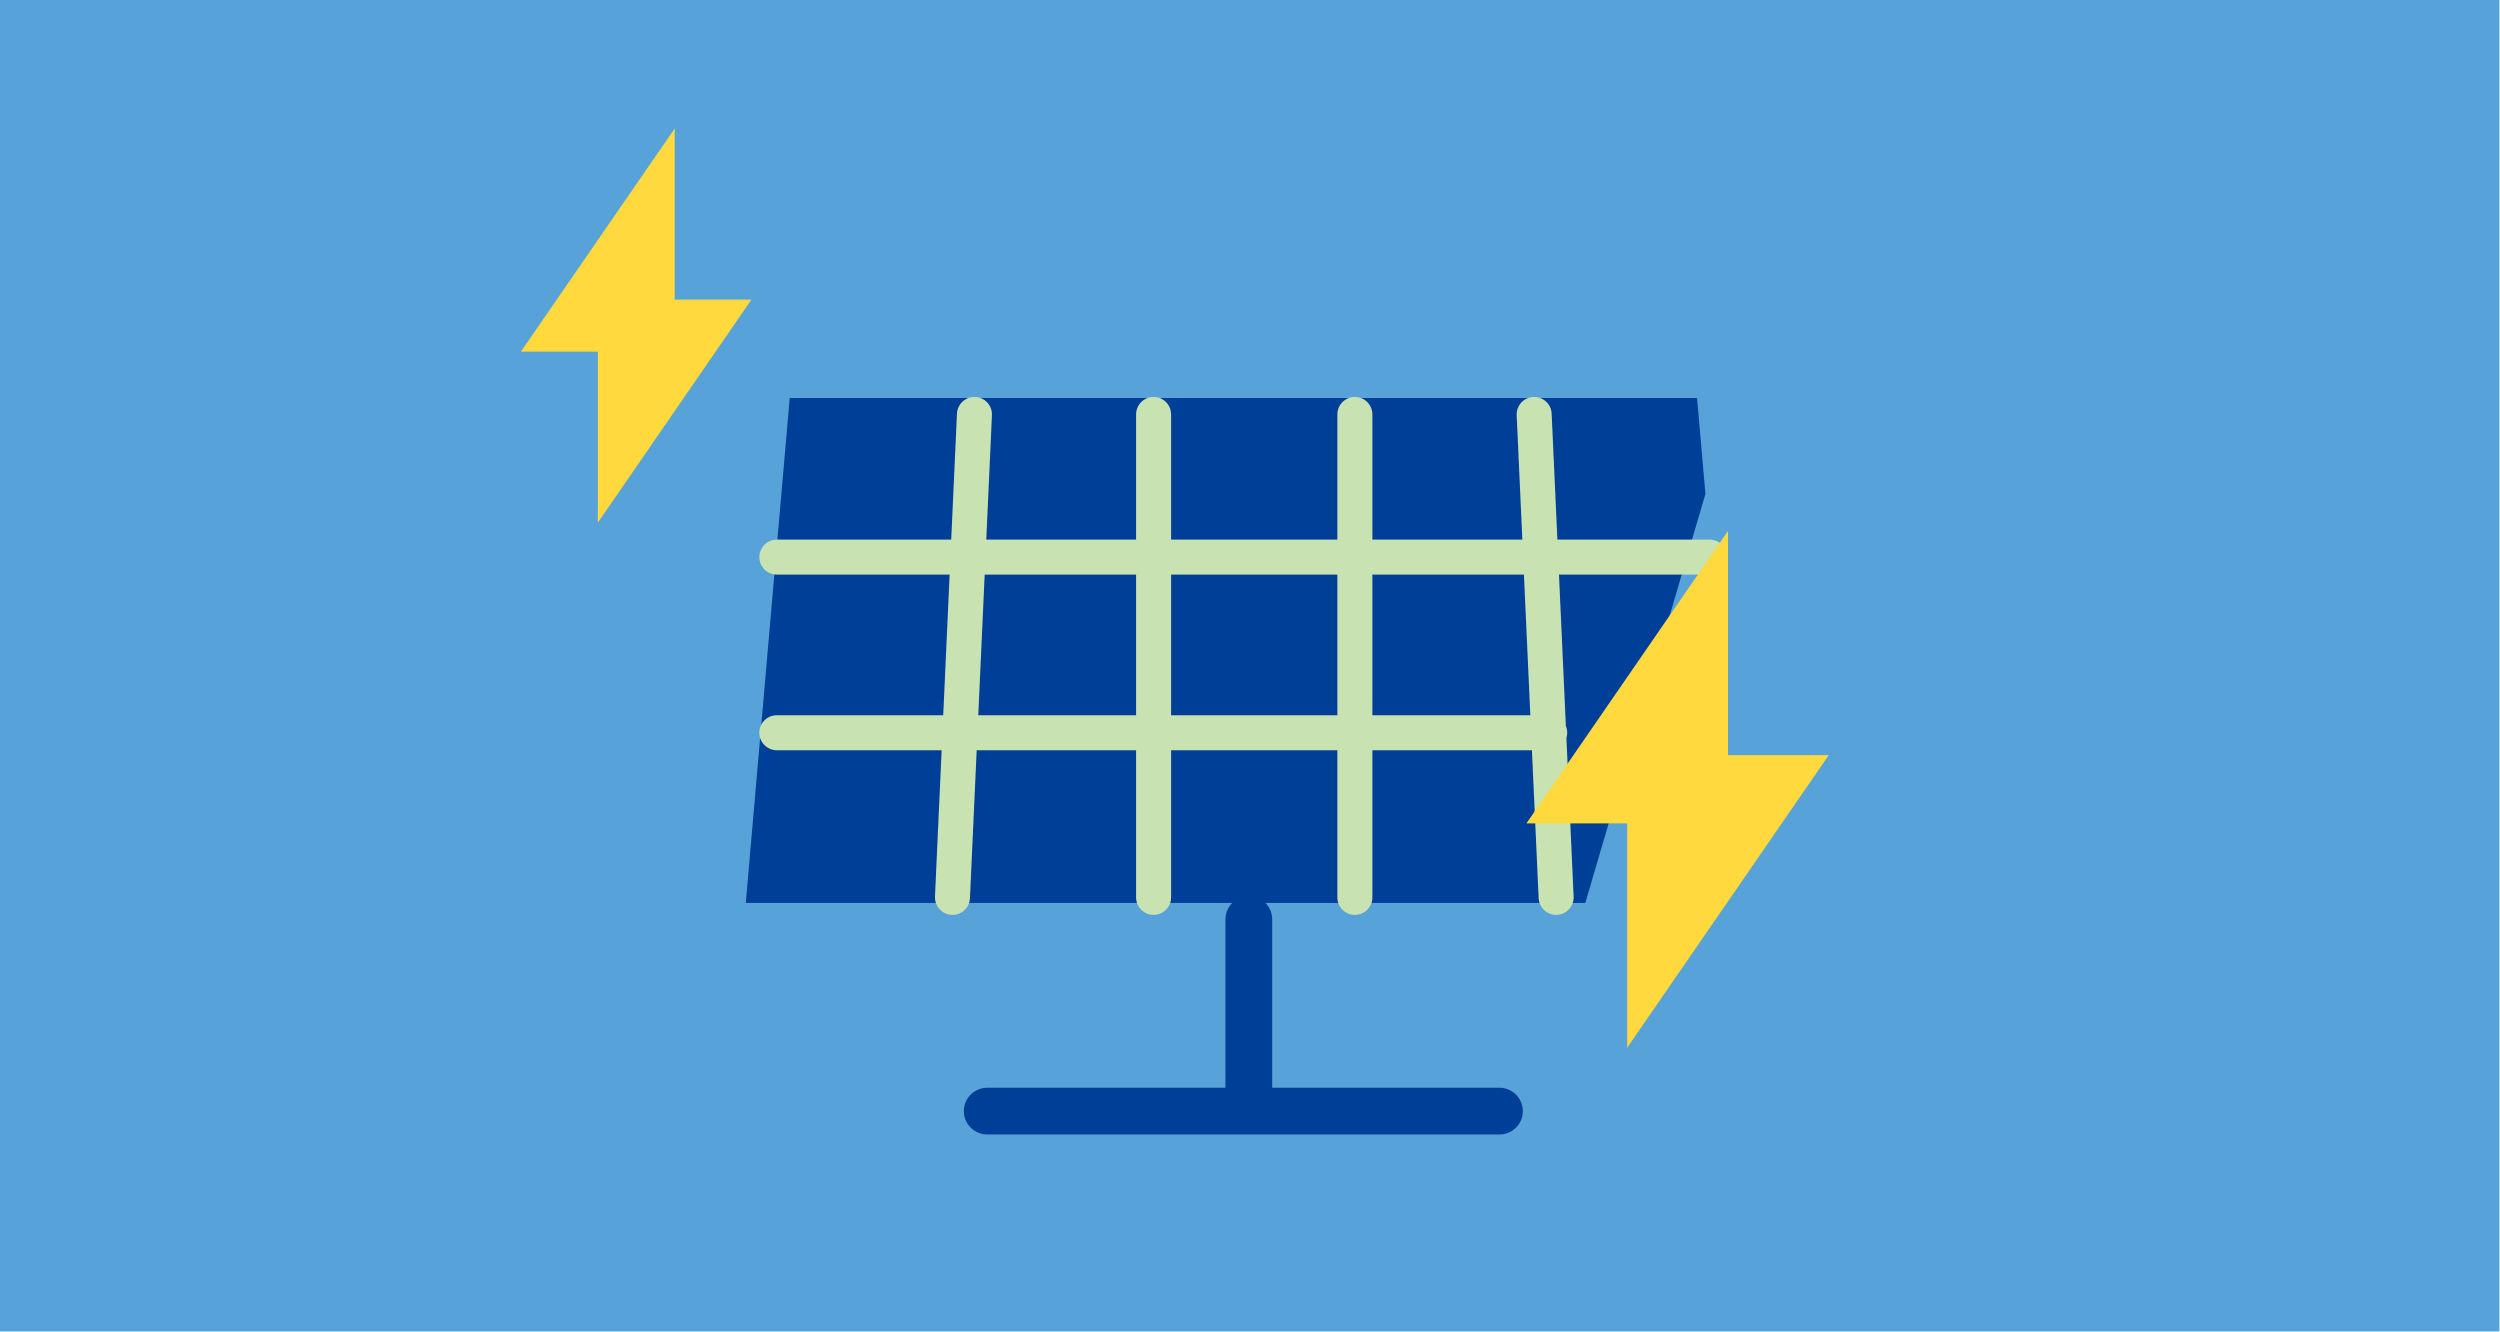
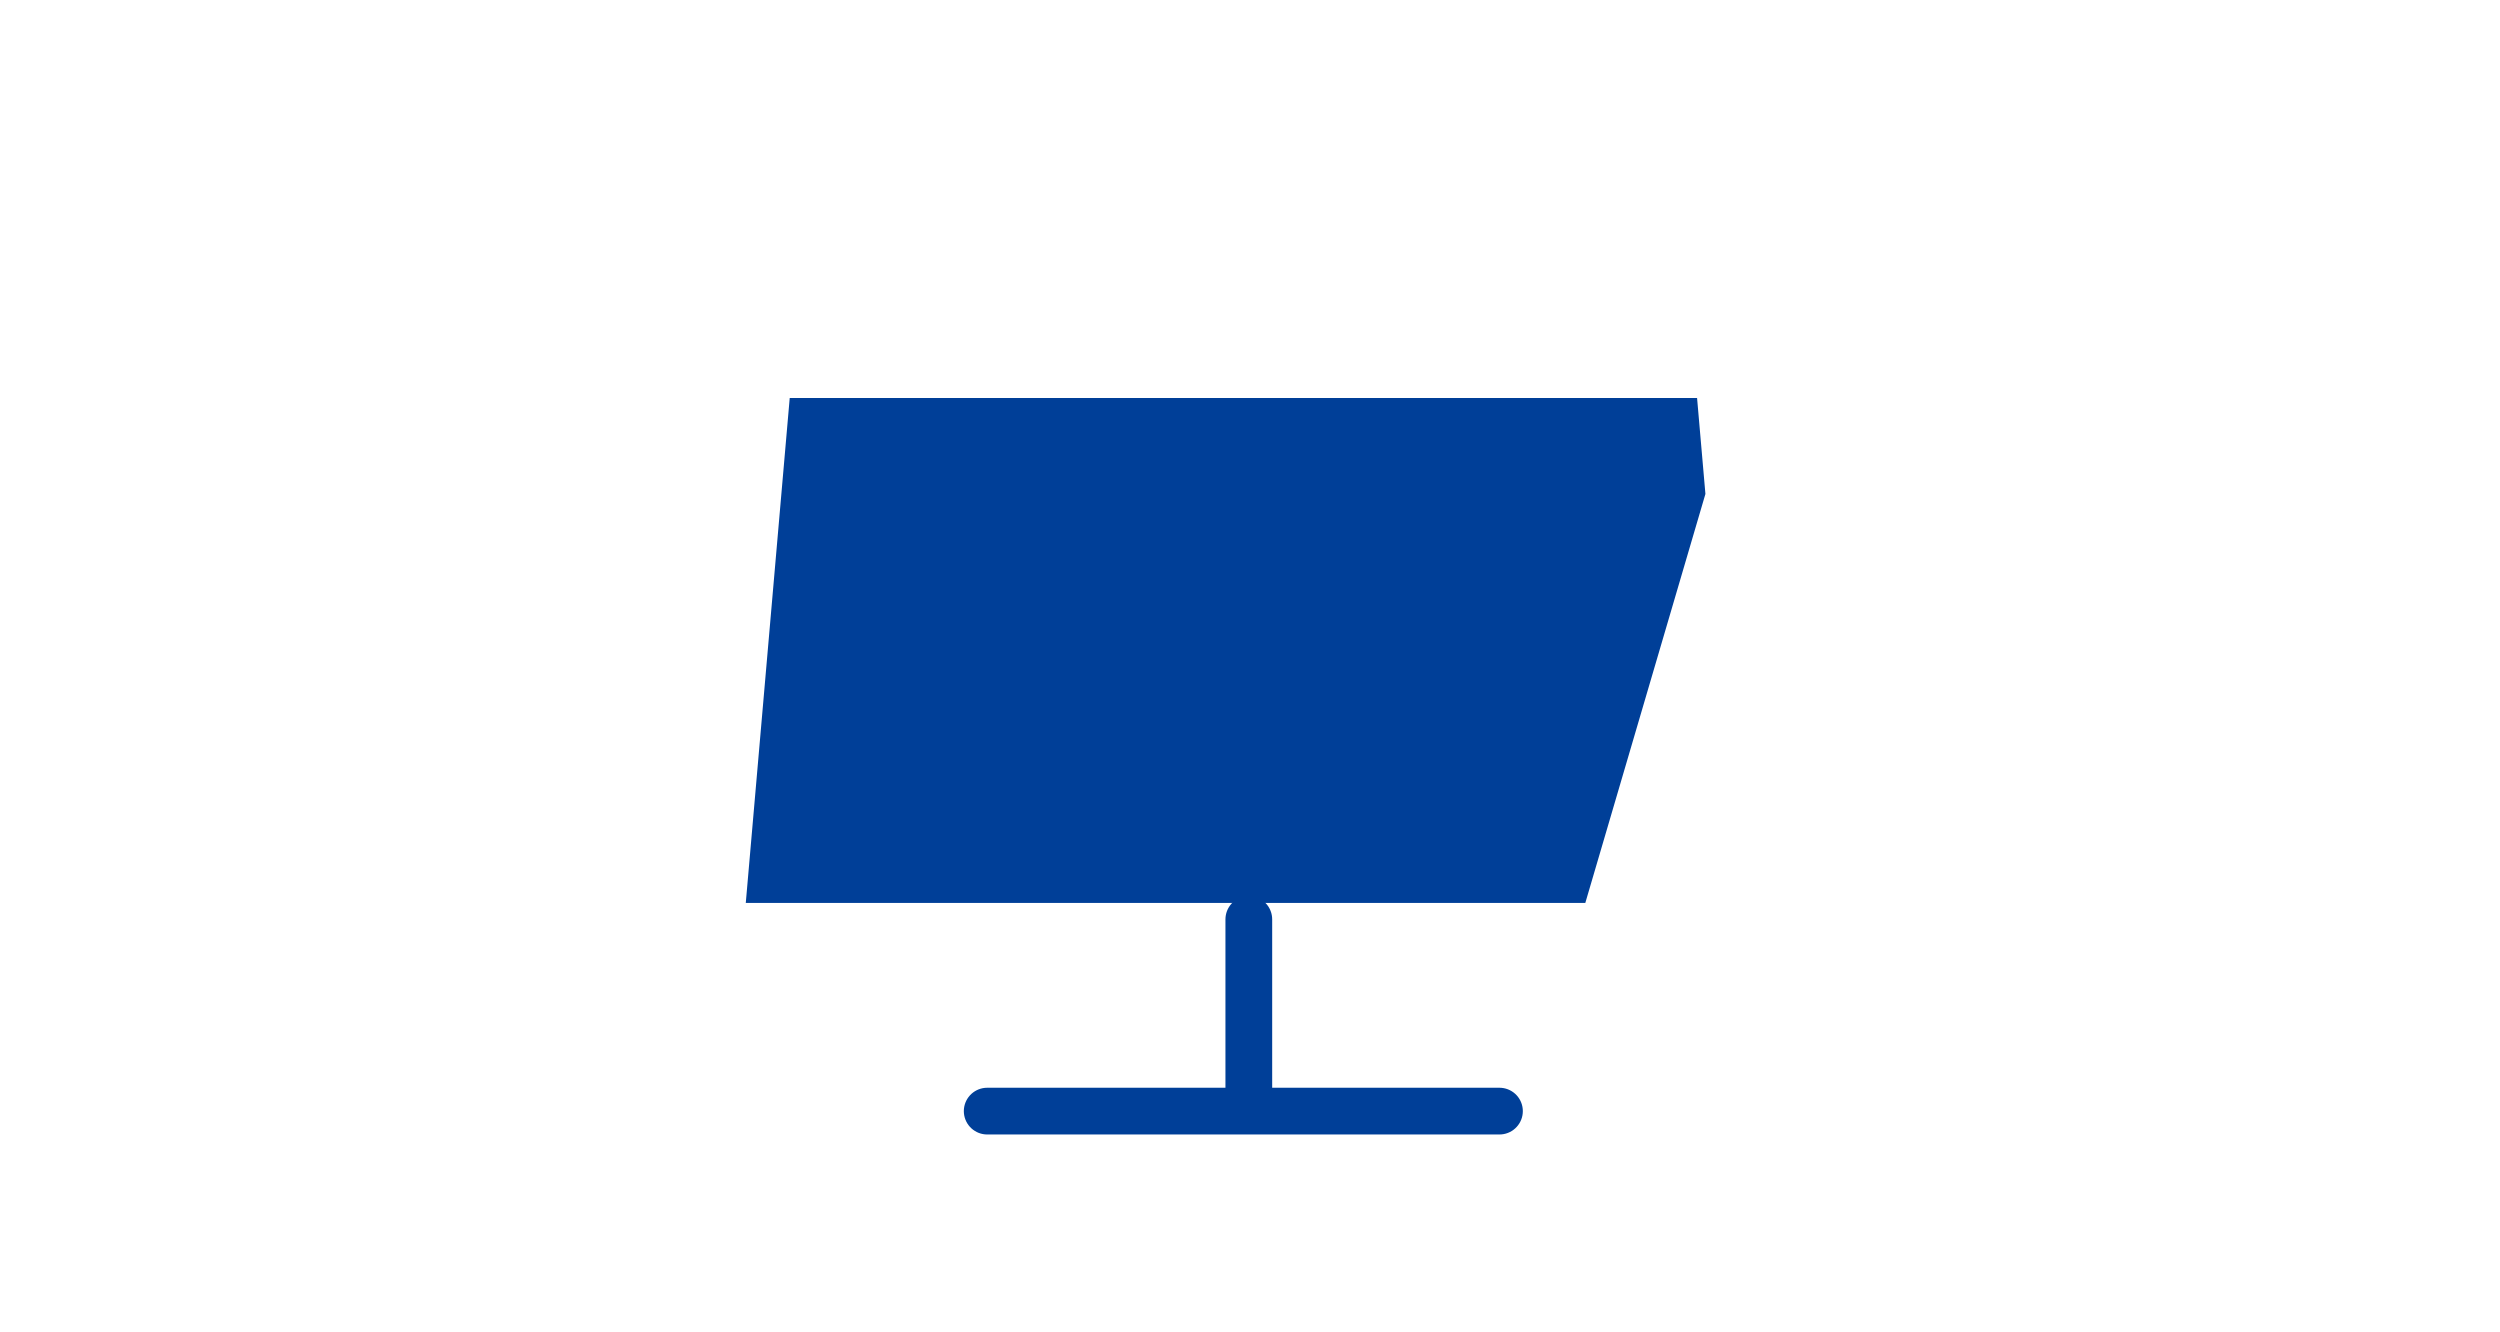
<svg xmlns="http://www.w3.org/2000/svg" width="274" height="146" viewBox="0 0 274 146" fill="none">
-   <path d="M273.933 0H0V145.925H273.933V0Z" fill="#56A2D9" />
  <path d="M173.749 98.964H81.737L86.553 43.622H185.999L186.914 54.138" fill="#003F98" />
  <path d="M136.87 120.012V100.762M108.196 121.778H164.341" stroke="#003F98" stroke-width="5.122" stroke-linecap="round" stroke-linejoin="round" />
-   <path d="M85.14 61.058H187.395M85.14 80.308H169.847M104.39 98.354L106.799 45.42M126.434 98.354V45.42M148.494 98.354V45.42M170.553 98.354L168.145 45.42" stroke="#C9E2B2" stroke-width="3.837" stroke-linecap="round" stroke-linejoin="round" />
-   <path d="M200.433 82.764H189.387V58.184L167.295 90.246H178.341V114.826L200.433 82.764Z" fill="#FFD93D" />
-   <path d="M82.363 32.833H73.95V14.08L57.092 38.532H65.521V57.285L82.363 32.833Z" fill="#FFD93D" />
</svg>